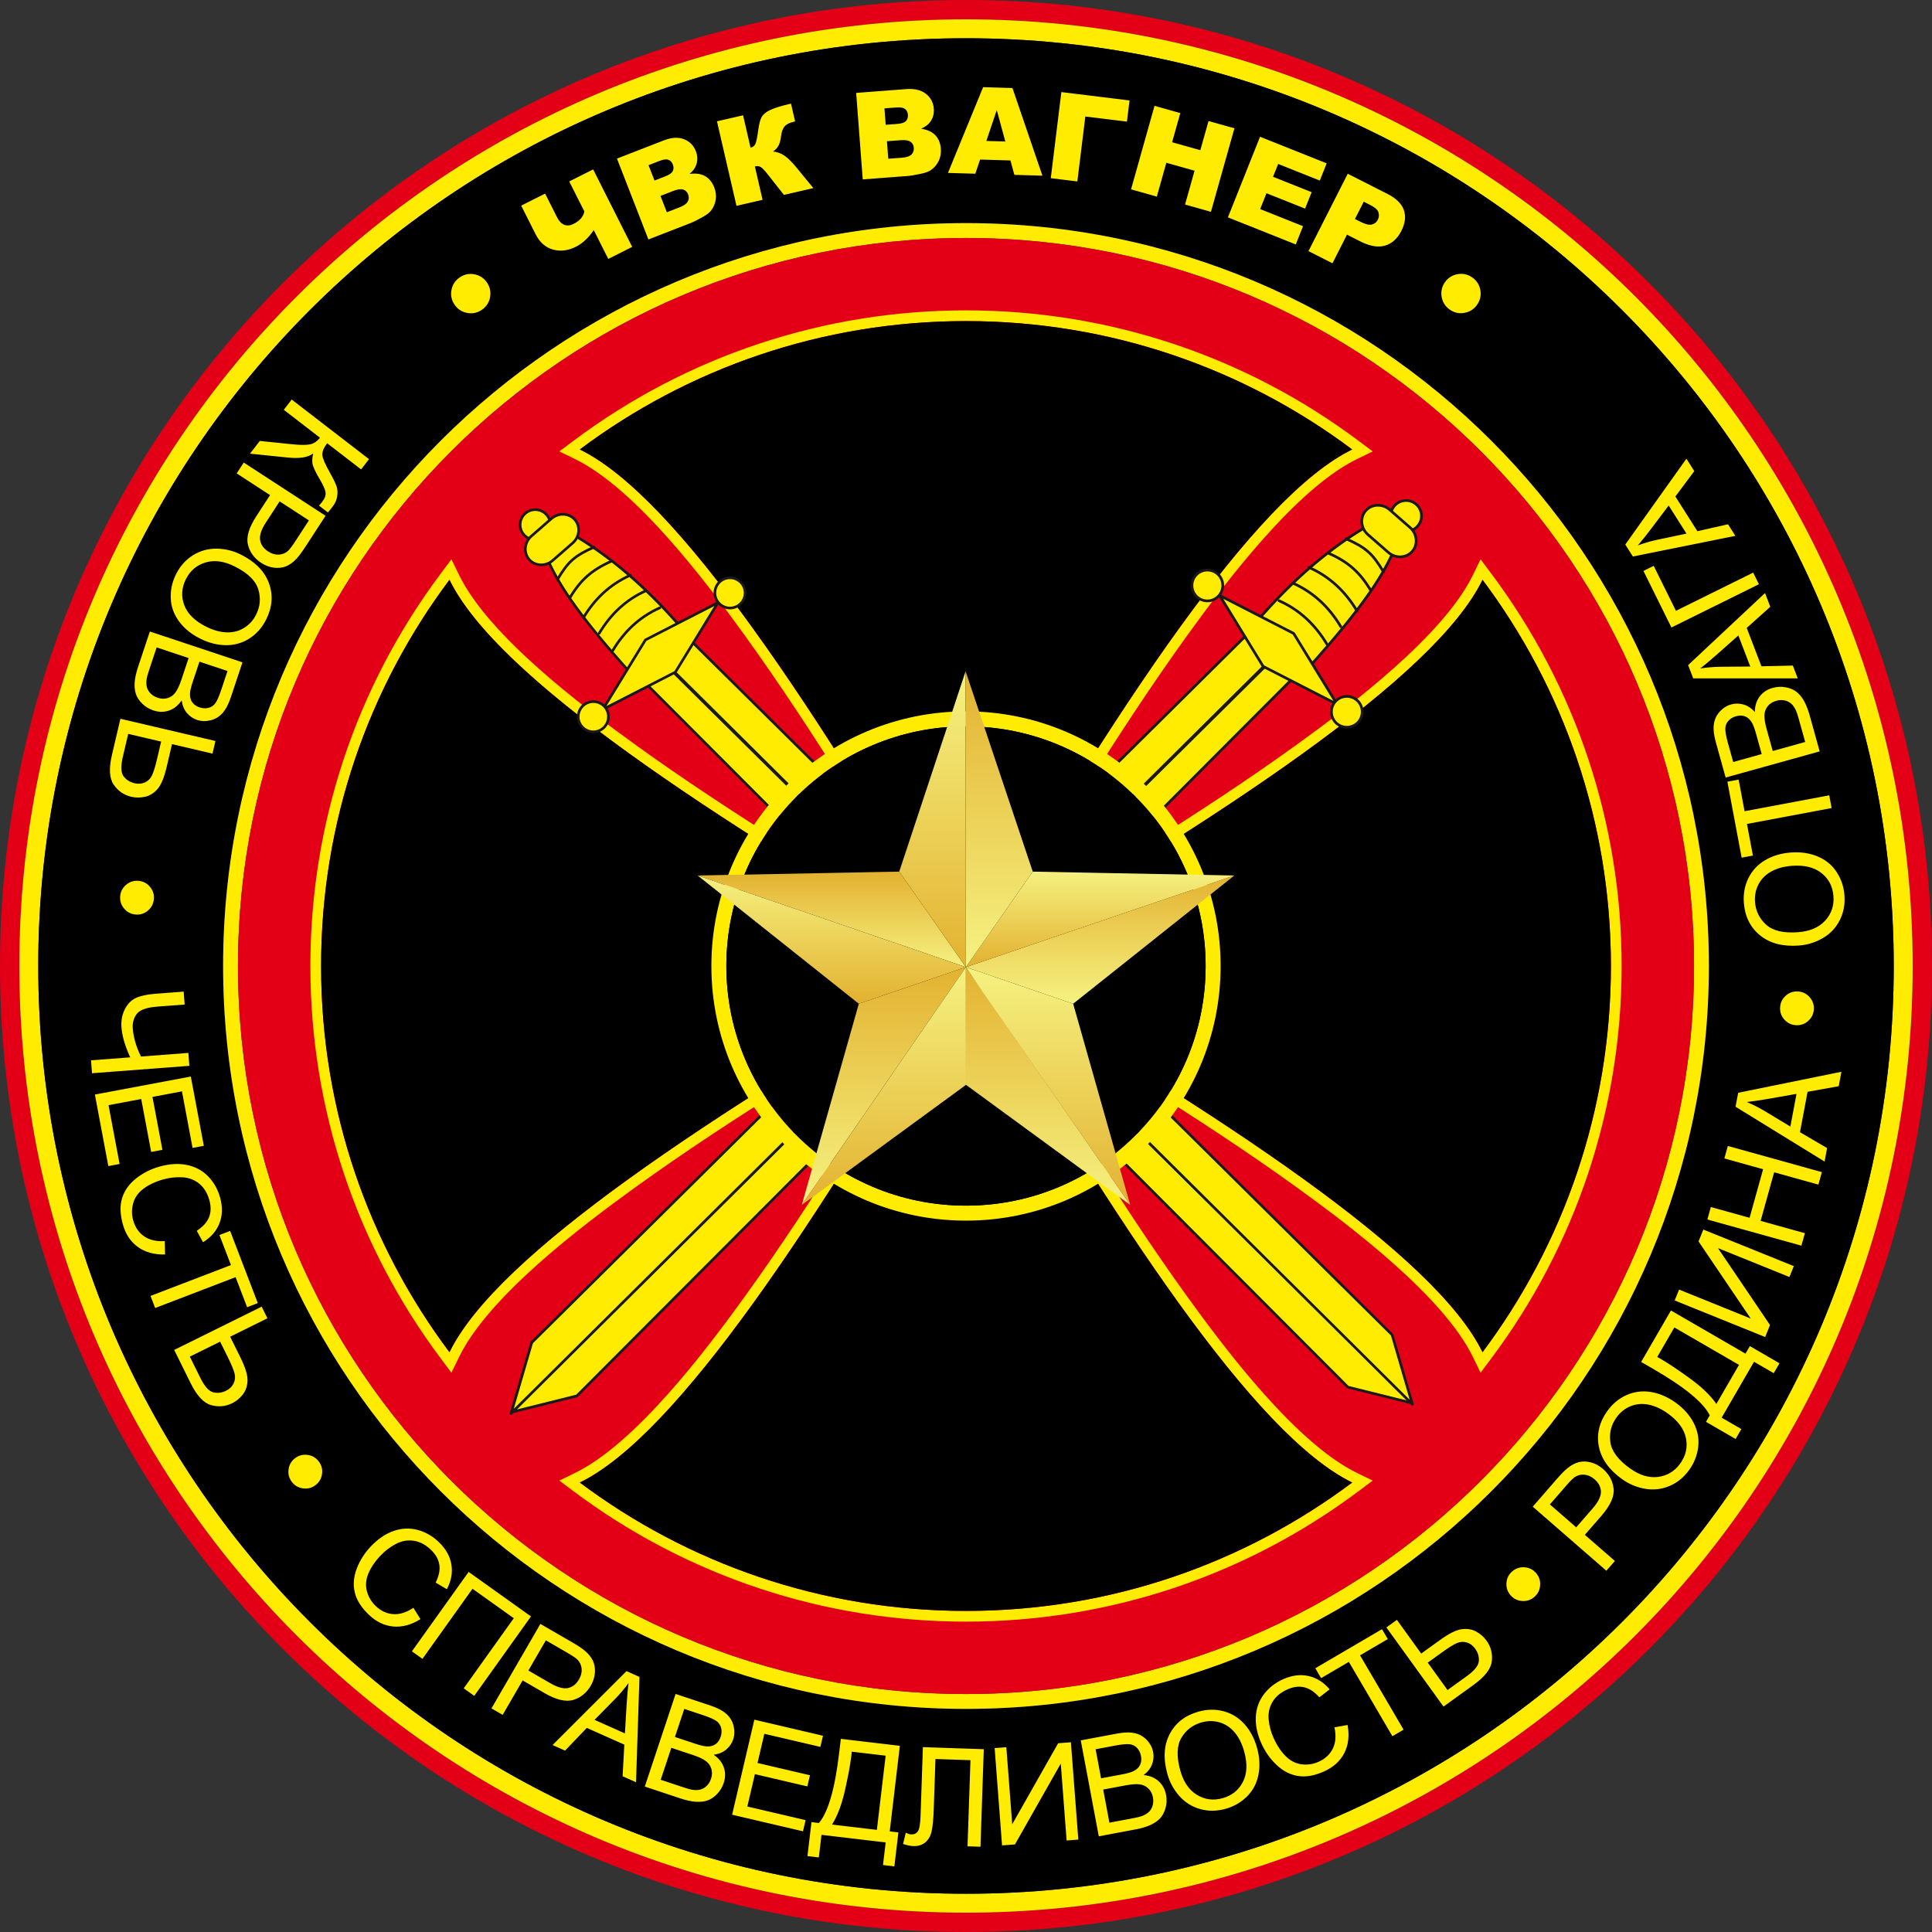
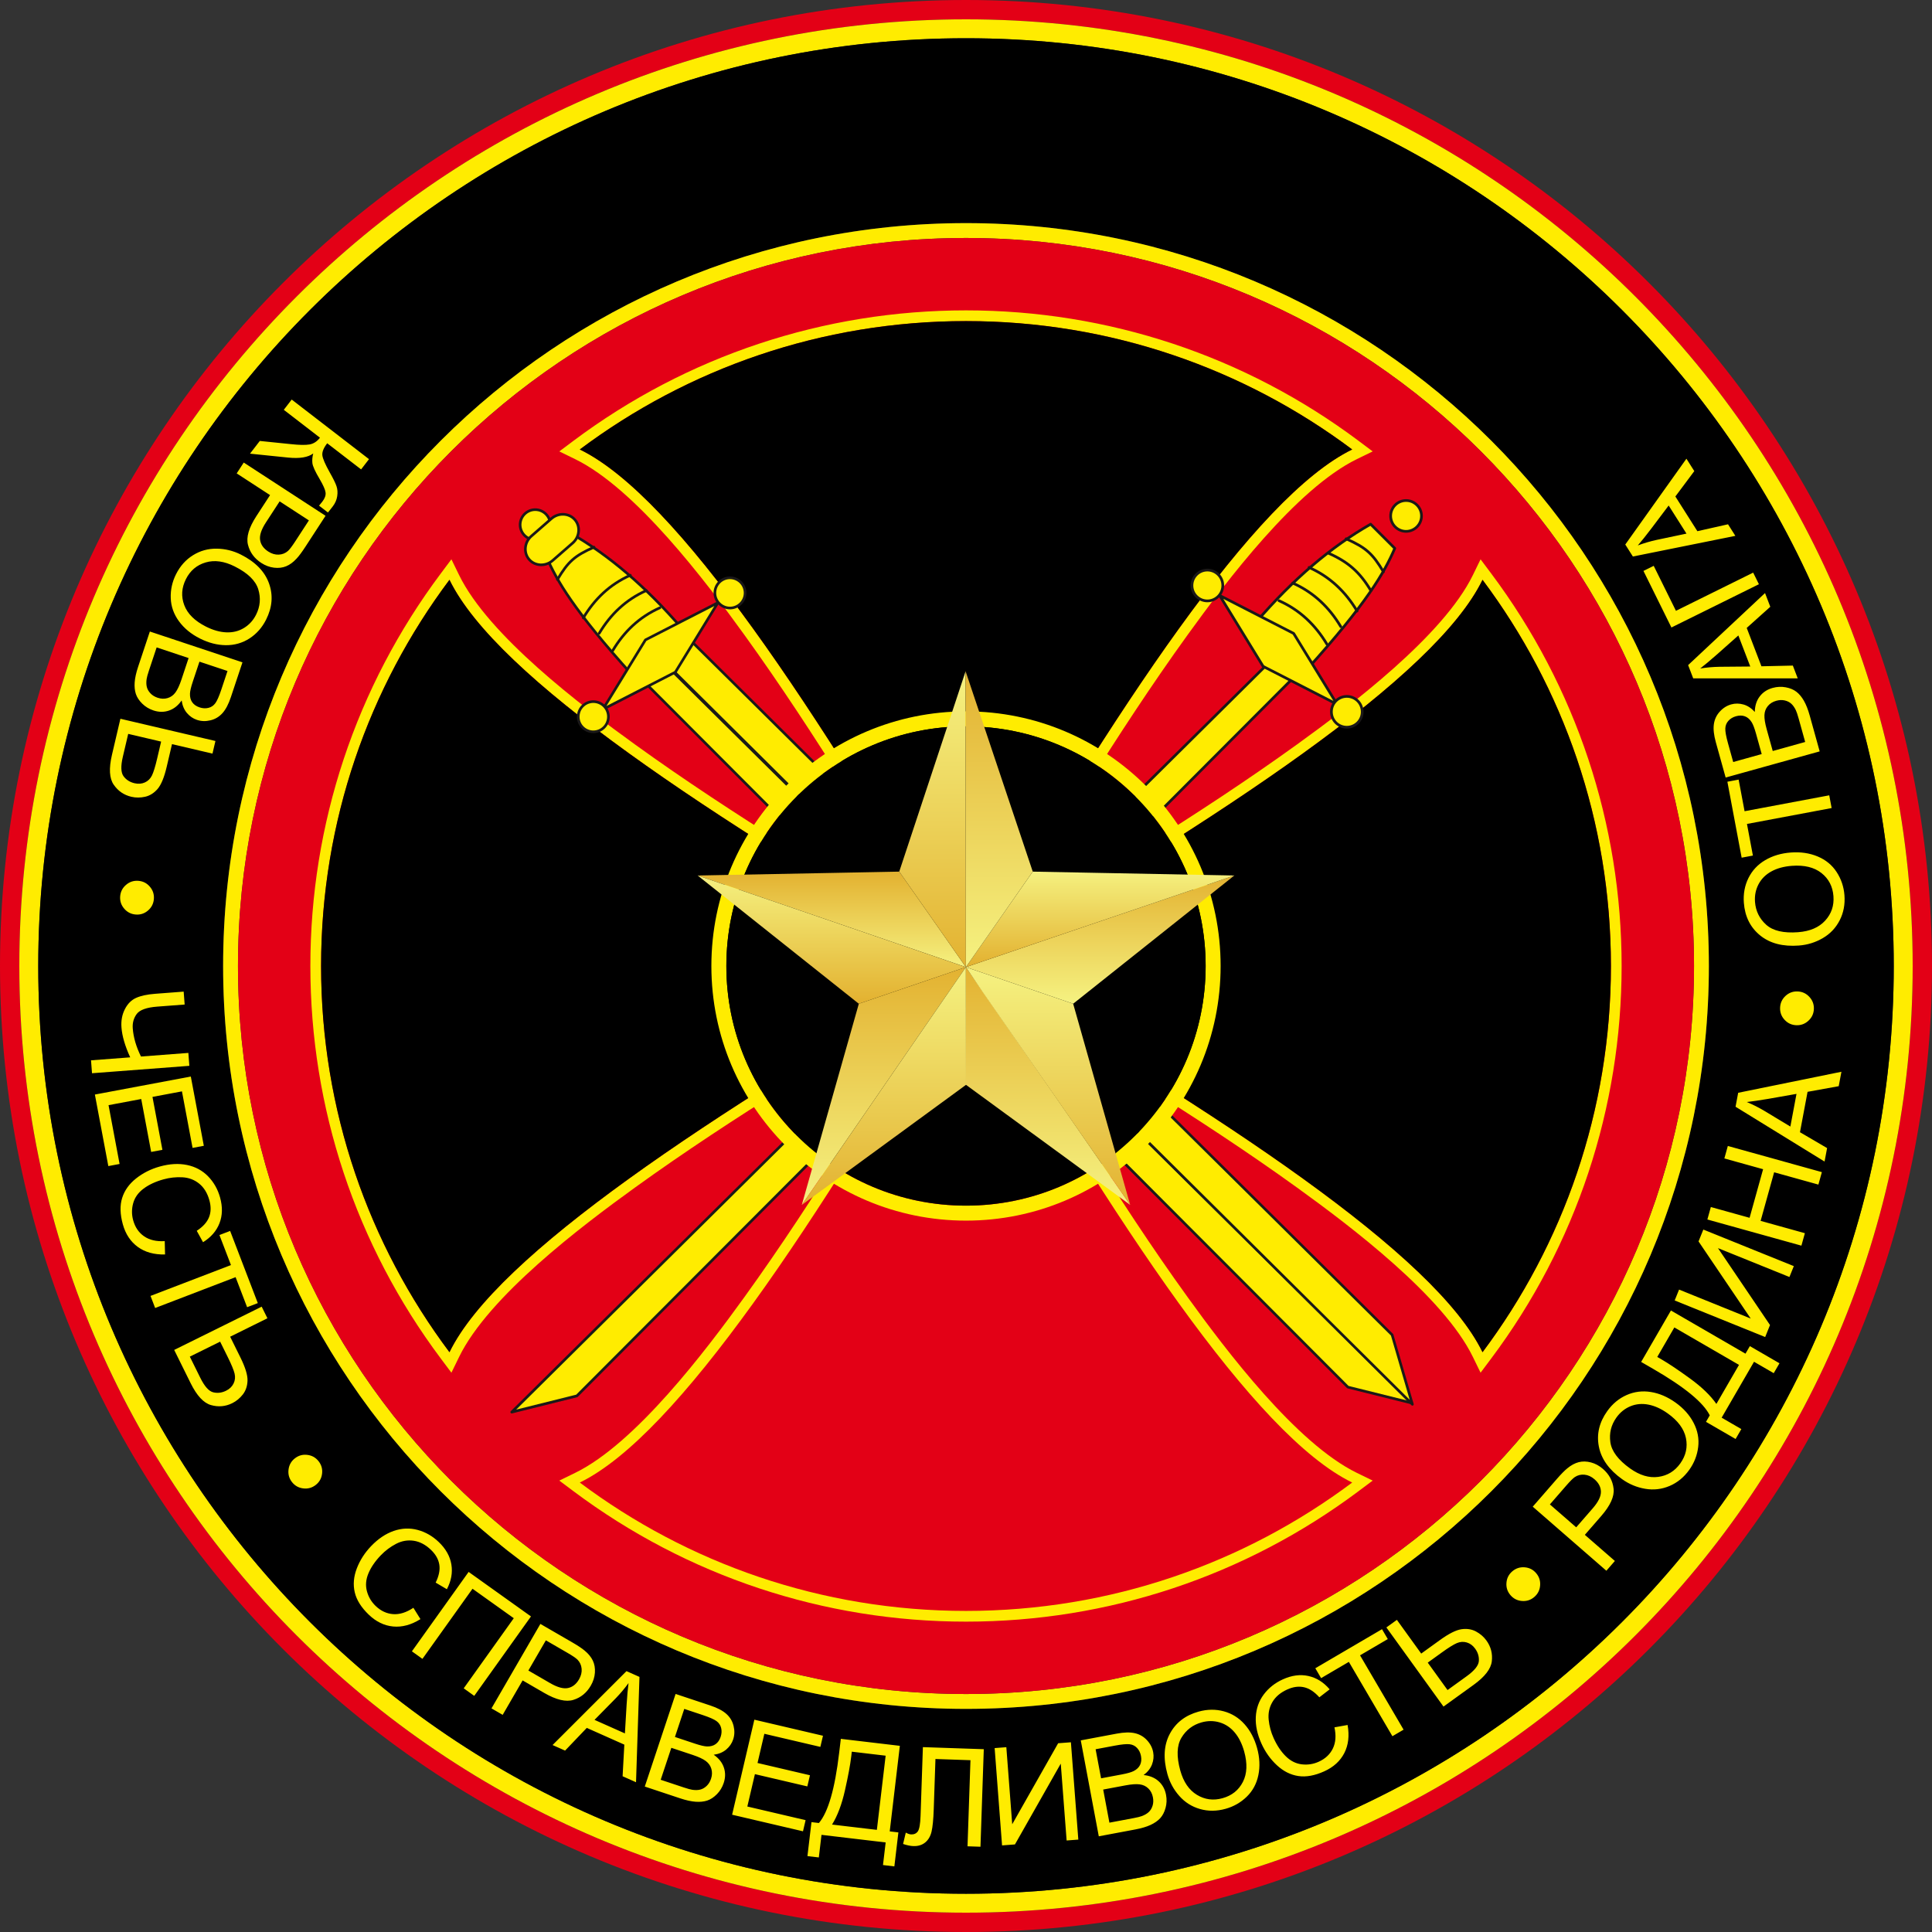
<svg xmlns="http://www.w3.org/2000/svg" xmlns:ns1="http://sodipodi.sourceforge.net/DTD/sodipodi-0.dtd" xmlns:ns2="http://www.inkscape.org/namespaces/inkscape" xmlns:xlink="http://www.w3.org/1999/xlink" version="1.1" width="255.118" height="255.118" id="svg194" viewBox="0 0 255.118 255.118" ns1:docname="Vagner_ChVK_rebrand.svg" ns2:version="1.1.2 (b8e25be833, 2022-02-05)">
  <rect x="0" y="0" width="255.118" height="255.118" fill="#333333" stroke="none" />
  <defs id="defs198" />
  <ns1:namedview id="namedview196" pagecolor="#505050" bordercolor="#eeeeee" borderopacity="1" ns2:pageshadow="0" ns2:pageopacity="0" ns2:pagecheckerboard="0" showgrid="false" fit-margin-top="0" fit-margin-left="0" fit-margin-right="0" fit-margin-bottom="0" ns2:zoom="1.7698279" ns2:cx="121.48074" ns2:cy="97.184591" ns2:window-width="1920" ns2:window-height="1017" ns2:window-x="-8" ns2:window-y="-8" ns2:window-maximized="1" ns2:current-layer="svg194" />
  <g id="Layer1000" transform="translate(-169.877,-293.401)">
    <path d="m 297.436,293.401 c 70.449,0 127.559,57.11 127.559,127.559 0,70.449 -57.11,127.559 -127.559,127.559 -70.449,0 -127.559,-57.11 -127.559,-127.559 0,-70.449 57.11,-127.559 127.559,-127.559 z m 0,2.551 c 69.04,0 125.008,55.968 125.008,125.008 0,69.04 -55.968,125.008 -125.008,125.008 -69.04,0 -125.008,-55.968 -125.008,-125.008 0,-69.04 55.968,-125.008 125.008,-125.008 z" style="fill:#e30016;fill-rule:evenodd" id="path2" />
    <path d="m 297.436,295.952 c 69.04,0 125.008,55.968 125.008,125.008 0,69.04 -55.968,125.008 -125.008,125.008 -69.04,0 -125.008,-55.968 -125.008,-125.008 0,-69.04 55.968,-125.008 125.008,-125.008 z m 0,2.5 c 67.659,0 122.508,54.848 122.508,122.508 0,67.659 -54.848,122.508 -122.508,122.508 -67.659,0 -122.508,-54.848 -122.508,-122.508 0,-67.659 54.848,-122.508 122.508,-122.508 z" style="fill:#ffec00;fill-rule:evenodd" id="path4" />
    <path d="m 297.436,298.452 c 67.659,0 122.508,54.848 122.508,122.508 0,67.659 -54.848,122.508 -122.508,122.508 -67.659,0 -122.508,-54.848 -122.508,-122.508 0,-67.659 54.848,-122.508 122.508,-122.508 z m 0,24.412 c 54.177,0 98.095,43.918 98.095,98.096 0,54.178 -43.918,98.096 -98.095,98.096 -54.178,0 -98.096,-43.918 -98.096,-98.096 0,-54.177 43.918,-98.096 98.096,-98.096 z" style="fill:#000000;fill-rule:evenodd" id="path6" />
    <path d="m 297.436,322.864 c 54.177,0 98.095,43.918 98.095,98.096 0,54.178 -43.918,98.096 -98.095,98.096 -54.178,0 -98.096,-43.918 -98.096,-98.096 0,-54.177 43.918,-98.096 98.096,-98.096 z m 0,1.962 c 53.094,0 96.134,43.04 96.134,96.134 0,53.094 -43.04,96.134 -96.134,96.134 -53.094,0 -96.134,-43.04 -96.134,-96.134 0,-53.094 43.04,-96.134 96.134,-96.134 z" style="fill:#ffec00;fill-rule:evenodd" id="path8" />
    <path d="m 297.436,324.826 c 53.094,0 96.134,43.04 96.134,96.134 0,53.094 -43.04,96.134 -96.134,96.134 -53.094,0 -96.134,-43.04 -96.134,-96.134 0,-53.094 43.04,-96.134 96.134,-96.134 z" style="fill:#e30016;fill-rule:evenodd" id="path10" />
    <g id="Layer1001">
      <path d="m 301.386,424.911 c 3.841,6.538 7.75,13.04 11.778,19.464 4.315,6.881 8.776,13.71 13.528,20.298 5.12,7.097 14.365,19.322 22.361,23.221 l 2.086,1.017 -1.858,1.391 c -15.009,11.24 -33.096,17.235 -51.846,17.235 -18.75,0 -36.837,-5.995 -51.846,-17.235 l -1.857,-1.391 2.086,-1.017 c 7.996,-3.9 17.241,-16.124 22.361,-23.221 4.753,-6.588 9.213,-13.416 13.528,-20.298 4.028,-6.424 7.937,-12.925 11.778,-19.464 -6.538,3.841 -13.04,7.75 -19.464,11.778 -6.881,4.315 -13.71,8.776 -20.298,13.528 -7.097,5.12 -19.322,14.365 -23.221,22.361 l -1.017,2.086 -1.391,-1.858 c -11.24,-15.009 -17.235,-33.096 -17.235,-51.846 0,-18.75 5.995,-36.837 17.235,-51.846 l 1.391,-1.858 1.017,2.086 c 3.9,7.996 16.124,17.241 23.221,22.361 6.588,4.753 13.416,9.213 20.298,13.528 6.424,4.028 12.925,7.937 19.464,11.778 -3.841,-6.538 -7.75,-13.04 -11.778,-19.464 -4.315,-6.881 -8.776,-13.71 -13.528,-20.298 -5.12,-7.097 -14.365,-19.322 -22.361,-23.221 l -2.086,-1.017 1.857,-1.391 c 15.009,-11.24 33.096,-17.235 51.846,-17.235 18.75,0 36.837,5.995 51.846,17.235 l 1.858,1.391 -2.086,1.017 c -7.996,3.9 -17.241,16.124 -22.361,23.221 -4.753,6.588 -9.213,13.416 -13.528,20.298 -4.028,6.424 -7.937,12.925 -11.779,19.464 6.539,-3.841 13.041,-7.75 19.464,-11.778 6.881,-4.315 13.71,-8.776 20.298,-13.528 7.097,-5.12 19.322,-14.365 23.221,-22.361 l 1.017,-2.086 1.391,1.858 c 11.24,15.009 17.235,33.096 17.235,51.846 0,18.75 -5.995,36.837 -17.235,51.846 l -1.391,1.858 -1.017,-2.086 c -3.9,-7.996 -16.124,-17.241 -23.221,-22.361 -6.588,-4.753 -13.416,-9.213 -20.298,-13.528 -6.423,-4.028 -12.925,-7.937 -19.464,-11.778 z m 64.257,-54.947 c 10.646,14.216 16.952,31.87 16.952,50.997 0,19.127 -6.306,36.781 -16.952,50.997 -6.284,-12.886 -34.089,-31.152 -68.207,-50.997 -19.845,-34.118 -38.11,-61.923 -50.997,-68.207 14.216,-10.646 31.87,-16.952 50.997,-16.952 19.127,0 36.781,6.306 50.997,16.952 -12.886,6.284 -31.152,34.089 -50.997,68.207 -34.118,19.845 -61.923,38.11 -68.207,50.997 -10.646,-14.216 -16.952,-31.87 -16.952,-50.997 0,-19.127 6.306,-36.781 16.952,-50.997 6.284,12.886 34.089,31.152 68.207,50.997 19.845,34.118 38.11,61.923 50.997,68.207 -14.216,10.646 -31.87,16.952 -50.997,16.952 -19.127,0 -36.781,-6.306 -50.997,-16.952 12.886,-6.284 31.152,-34.089 50.997,-68.207 34.118,-19.845 61.923,-38.11 68.207,-50.997 z" style="fill:#ffec00;fill-rule:evenodd" id="path12" />
      <g id="Layer1002">
        <path d="m 246.439,352.752 c 14.216,-10.646 31.87,-16.952 50.997,-16.952 19.127,0 36.781,6.306 50.997,16.952 -12.886,6.284 -31.152,34.089 -50.997,68.207 -19.845,-34.118 -38.11,-61.923 -50.997,-68.207 z" style="fill:#000000;fill-rule:evenodd" id="path14" />
        <path d="m 229.228,471.957 c -10.646,-14.216 -16.952,-31.87 -16.952,-50.997 0,-19.127 6.306,-36.781 16.952,-50.997 6.284,12.886 34.089,31.152 68.207,50.997 -34.118,19.845 -61.923,38.11 -68.207,50.997 z" style="fill:#000000;fill-rule:evenodd" id="path16" />
-         <path d="m 348.432,489.167 c -14.216,10.646 -31.87,16.952 -50.997,16.952 -19.127,0 -36.781,-6.306 -50.997,-16.952 12.886,-6.284 31.152,-34.089 50.997,-68.207 19.845,34.118 38.11,61.923 50.997,68.207 z" style="fill:#000000;fill-rule:evenodd" id="path18" />
        <path d="m 365.643,369.963 c 10.646,14.216 16.952,31.87 16.952,50.997 0,19.127 -6.306,36.781 -16.952,50.997 -6.284,-12.886 -34.089,-31.152 -68.207,-50.997 34.118,-19.845 61.923,-38.11 68.207,-50.997 z" style="fill:#000000;fill-rule:evenodd" id="path20" />
      </g>
    </g>
    <g id="Layer1003">
      <g id="Layer1004">
        <path d="m 246.052,477.726 -8.598,2.141 100.7,-99.68 2.619,2.6 z" style="fill:#ffec00;fill-rule:evenodd;stroke:#1b1918;stroke-width:0.356;stroke-linecap:round;stroke-linejoin:round;stroke-dasharray:none" id="path24" />
-         <path d="m 237.358,480.044 2.734,-9.362 98.622,-97.619 3.22,3.197 z" style="fill:#ffec00;fill-rule:evenodd;stroke:#1b1918;stroke-width:0.356;stroke-linecap:round;stroke-linejoin:round;stroke-dasharray:none" id="path26" />
        <g id="Layer1005">
          <path d="m 355.583,363.566 c -1.122,0.02 -2.052,-0.879 -2.072,-2.001 -0.02,-1.121 0.879,-2.052 2.001,-2.071 1.121,-0.02 2.052,0.879 2.071,2 0.02,1.121 -0.879,2.052 -2,2.072 z" style="fill:#ffec00;fill-rule:evenodd;stroke:#1b1918;stroke-width:0.356;stroke-linecap:round;stroke-linejoin:round;stroke-dasharray:none" id="path28" />
          <path d="m 354.056,365.807 c -1.375,3.218 -3.717,7.257 -11.579,15.975 -2.236,-2.087 -4.473,-4.173 -6.709,-6.26 4.861,-5.641 9.894,-9.942 15.1,-12.904 1.063,1.063 2.125,2.125 3.188,3.188 z" style="fill:#ffec00;fill-rule:evenodd;stroke:#1b1918;stroke-width:0.356;stroke-linecap:round;stroke-linejoin:round;stroke-dasharray:none" id="path30" />
          <path d="m 346.437,386.403 -4.883,-2.505 -4.883,-2.505 -2.868,-4.679 -2.868,-4.679 4.883,2.505 4.883,2.505 2.869,4.679 z" style="fill:#ffec00;fill-rule:evenodd;stroke:#1b1918;stroke-width:0.356;stroke-linecap:round;stroke-linejoin:round;stroke-dasharray:none" id="path32" />
-           <path d="m 356.364,366.212 -5e-4,1e-4 c -0.789,0.903 -2.211,0.964 -3.161,0.134 l -2.696,-2.354 c -0.95,-0.829 -1.082,-2.247 -0.293,-3.151 h 5e-4 c 0.789,-0.904 2.211,-0.964 3.161,-0.135 l 2.696,2.354 c 0.95,0.83 1.082,2.247 0.293,3.151 z" style="fill:#ffec00;fill-rule:evenodd;stroke:#1b1918;stroke-width:0.356;stroke-linecap:round;stroke-linejoin:round;stroke-dasharray:none" id="path34" />
          <g id="Layer1006">
            <path d="m 345.1,378.475 c -1.515,-2.537 -3.567,-4.519 -6.339,-5.755" style="fill:#ffec00;fill-rule:evenodd;stroke:#1b1918;stroke-width:0.356;stroke-linecap:round;stroke-linejoin:round;stroke-dasharray:none" id="path36" />
            <path d="m 346.926,376.15 c -1.515,-2.537 -3.567,-4.519 -6.339,-5.755" style="fill:#ffec00;fill-rule:evenodd;stroke:#1b1918;stroke-width:0.356;stroke-linecap:round;stroke-linejoin:round;stroke-dasharray:none" id="path38" />
            <path d="m 349.076,374.087 c -1.515,-2.537 -3.567,-4.519 -6.339,-5.755" style="fill:#ffec00;fill-rule:evenodd;stroke:#1b1918;stroke-width:0.356;stroke-linecap:round;stroke-linejoin:round;stroke-dasharray:none" id="path40" />
            <path d="m 350.895,371.389 c -1.437,-2.407 -2.948,-3.762 -5.578,-4.934" style="fill:#ffec00;fill-rule:evenodd;stroke:#1b1918;stroke-width:0.356;stroke-linecap:round;stroke-linejoin:round;stroke-dasharray:none" id="path42" />
            <path d="m 352.558,368.907 c -1.437,-2.407 -2.298,-3.186 -4.928,-4.359" style="fill:#ffec00;fill-rule:evenodd;stroke:#1b1918;stroke-width:0.356;stroke-linecap:round;stroke-linejoin:round;stroke-dasharray:none" id="path44" />
          </g>
          <path d="m 346.136,386.116 c 0.704,-0.873 1.991,-1.011 2.864,-0.306 0.873,0.705 1.01,1.991 0.306,2.864 -0.704,0.873 -1.99,1.011 -2.864,0.306 -0.873,-0.704 -1.01,-1.991 -0.306,-2.864 z" style="fill:#ffec00;fill-rule:evenodd;stroke:#1b1918;stroke-width:0.356;stroke-linecap:round;stroke-linejoin:round;stroke-dasharray:none" id="path47" />
          <path d="m 329.344,372.749 c -1.122,0.019 -2.052,-0.879 -2.072,-2.001 -0.02,-1.121 0.879,-2.052 2.001,-2.071 1.121,-0.019 2.052,0.879 2.071,2 0.019,1.121 -0.879,2.052 -2,2.072 z" style="fill:#ffec00;fill-rule:evenodd;stroke:#1b1918;stroke-width:0.356;stroke-linecap:round;stroke-linejoin:round;stroke-dasharray:none" id="path49" />
        </g>
      </g>
      <g id="Layer1007">
        <path d="m 347.862,476.567 8.425,2.098 -98.686,-97.686 -2.567,2.548 z" style="fill:#ffec00;fill-rule:evenodd;stroke:#1b1918;stroke-width:0.349;stroke-linecap:round;stroke-linejoin:round;stroke-dasharray:none" id="path53" />
        <path d="m 356.382,478.838 -2.679,-9.175 -96.65,-95.667 -3.155,3.133 z" style="fill:#ffec00;fill-rule:evenodd;stroke:#1b1918;stroke-width:0.349;stroke-linecap:round;stroke-linejoin:round;stroke-dasharray:none" id="path55" />
        <g id="Layer1008">
          <path d="m 240.521,364.69 c 1.099,0.019 2.011,-0.862 2.03,-1.961 0.019,-1.099 -0.862,-2.011 -1.961,-2.03 -1.099,-0.019 -2.011,0.861 -2.03,1.96 -0.019,1.099 0.861,2.011 1.96,2.03 z" style="fill:#ffec00;fill-rule:evenodd;stroke:#1b1918;stroke-width:0.349;stroke-linecap:round;stroke-linejoin:round;stroke-dasharray:none" id="path57" />
          <path d="m 242.018,366.886 c 1.348,3.154 3.643,7.112 11.347,15.655 2.192,-2.045 4.383,-4.09 6.575,-6.134 -4.764,-5.528 -9.696,-9.743 -14.798,-12.646 -1.041,1.042 -2.083,2.083 -3.124,3.124 z" style="fill:#ffec00;fill-rule:evenodd;stroke:#1b1918;stroke-width:0.349;stroke-linecap:round;stroke-linejoin:round;stroke-dasharray:none" id="path59" />
          <path d="m 249.484,387.07 4.786,-2.455 4.786,-2.455 2.811,-4.586 2.811,-4.586 -4.785,2.455 -4.786,2.455 -2.811,4.586 z" style="fill:#ffec00;fill-rule:evenodd;stroke:#1b1918;stroke-width:0.349;stroke-linecap:round;stroke-linejoin:round;stroke-dasharray:none" id="path61" />
          <path d="m 239.756,367.283 h 5e-4 c 0.773,0.885 2.167,0.945 3.098,0.132 l 2.642,-2.307 c 0.931,-0.813 1.06,-2.202 0.287,-3.088 l -5e-4,-1e-4 c -0.773,-0.886 -2.167,-0.945 -3.098,-0.132 l -2.642,2.307 c -0.931,0.813 -1.06,2.202 -0.287,3.088 z" style="fill:#ffec00;fill-rule:evenodd;stroke:#1b1918;stroke-width:0.349;stroke-linecap:round;stroke-linejoin:round;stroke-dasharray:none" id="path63" />
          <g id="Layer1009">
            <path d="m 250.794,379.301 c 1.485,-2.487 3.496,-4.428 6.213,-5.64" style="fill:#ffec00;fill-rule:evenodd;stroke:#1b1918;stroke-width:0.349;stroke-linecap:round;stroke-linejoin:round;stroke-dasharray:none" id="path65" />
            <path d="m 249.005,377.023 c 1.485,-2.487 3.496,-4.429 6.213,-5.64" style="fill:#ffec00;fill-rule:evenodd;stroke:#1b1918;stroke-width:0.349;stroke-linecap:round;stroke-linejoin:round;stroke-dasharray:none" id="path67" />
            <path d="m 246.898,375 c 1.485,-2.487 3.496,-4.429 6.213,-5.64" style="fill:#ffec00;fill-rule:evenodd;stroke:#1b1918;stroke-width:0.349;stroke-linecap:round;stroke-linejoin:round;stroke-dasharray:none" id="path69" />
-             <path d="m 245.115,372.356 c 1.409,-2.359 2.889,-3.687 5.467,-4.836" style="fill:#ffec00;fill-rule:evenodd;stroke:#1b1918;stroke-width:0.349;stroke-linecap:round;stroke-linejoin:round;stroke-dasharray:none" id="path71" />
            <path d="m 243.486,369.924 c 1.408,-2.359 2.252,-3.123 4.83,-4.272" style="fill:#ffec00;fill-rule:evenodd;stroke:#1b1918;stroke-width:0.349;stroke-linecap:round;stroke-linejoin:round;stroke-dasharray:none" id="path73" />
          </g>
          <path d="m 249.779,386.789 c -0.69,-0.856 -1.951,-0.991 -2.806,-0.3 -0.855,0.691 -0.99,1.951 -0.3,2.806 0.69,0.856 1.95,0.991 2.806,0.3 0.856,-0.69 0.99,-1.951 0.3,-2.806 z" style="fill:#ffec00;fill-rule:evenodd;stroke:#1b1918;stroke-width:0.349;stroke-linecap:round;stroke-linejoin:round;stroke-dasharray:none" id="path76" />
          <path d="m 266.236,373.69 c 1.099,0.019 2.011,-0.862 2.03,-1.961 0.019,-1.099 -0.862,-2.011 -1.961,-2.03 -1.099,-0.019 -2.011,0.861 -2.03,1.96 -0.019,1.099 0.862,2.011 1.96,2.03 z" style="fill:#ffec00;fill-rule:evenodd;stroke:#1b1918;stroke-width:0.349;stroke-linecap:round;stroke-linejoin:round;stroke-dasharray:none" id="path78" />
        </g>
      </g>
    </g>
    <g id="Layer1010">
      <path d="m 297.436,387.337 c 18.57,0 33.623,15.053 33.623,33.623 0,18.57 -15.053,33.623 -33.623,33.623 -18.57,0 -33.623,-15.053 -33.623,-33.623 0,-18.57 15.053,-33.623 33.623,-33.623 z m 0,1.977 c -17.478,0 -31.645,14.168 -31.645,31.645 0,17.478 14.168,31.645 31.645,31.645 17.478,0 31.645,-14.168 31.645,-31.645 0,-17.478 -14.168,-31.645 -31.645,-31.645 z" style="fill:#ffec00;fill-rule:evenodd" id="path83" />
      <path d="m 297.436,389.315 c -17.477,0 -31.645,14.168 -31.645,31.645 0,17.477 14.168,31.645 31.645,31.645 17.477,0 31.645,-14.168 31.645,-31.645 0,-17.477 -14.168,-31.645 -31.645,-31.645 z" style="fill:#000000;fill-rule:evenodd" id="path85" />
    </g>
    <g id="Layer1011">
      <defs id="defs94">
        <linearGradient id="grad1">
          <stop offset="0%" stop-color="#e3b231" stop-opacity="1" id="stop88" />
          <stop offset="100%" stop-color="#f5f281" stop-opacity="1" id="stop90" />
        </linearGradient>
        <linearGradient xlink:href="#grad1" id="grad2" x1="156.327" y1="684.638" x2="156.327" y2="705.771" gradientTransform="scale(1.676,0.597)" gradientUnits="userSpaceOnUse" />
      </defs>
      <path d="m 262.003,409.01 19.158,-0.369 5.423,-0.104 2.037,-0.04 8.8,12.609 z" style="fill:url(#grad2)" id="path96" />
      <defs id="defs104">
        <linearGradient id="grad3">
          <stop offset="0%" stop-color="#f5f281" stop-opacity="1" id="stop98" />
          <stop offset="100%" stop-color="#e3b231" stop-opacity="1" id="stop100" />
        </linearGradient>
        <linearGradient xlink:href="#grad3" id="grad4" x1="181.165" y1="591.515" x2="181.165" y2="616.006" gradientTransform="scale(1.446,0.691)" gradientUnits="userSpaceOnUse" />
      </defs>
      <path d="m 283.284,425.945 -2.534,-2.016 -10.62,-8.451 -8.128,-6.467 29.698,10.143 5.72,1.953 z" style="fill:url(#grad4)" id="path106" />
      <defs id="defs114">
        <linearGradient id="grad5">
          <stop offset="0%" stop-color="#e3b231" stop-opacity="1" id="stop108" />
          <stop offset="100%" stop-color="#f5f281" stop-opacity="1" id="stop110" />
        </linearGradient>
        <linearGradient xlink:href="#grad5" id="grad6" x1="331.97" y1="349.796" x2="331.97" y2="375.879" gradientTransform="scale(0.831,1.204)" gradientUnits="userSpaceOnUse" />
      </defs>
      <path d="m 275.754,452.507 7.53,-26.563 14.137,-4.838 z" style="fill:url(#grad6)" id="path116" />
      <defs id="defs124">
        <linearGradient id="grad7">
          <stop offset="0%" stop-color="#f5f281" stop-opacity="1" id="stop118" />
          <stop offset="100%" stop-color="#e3b231" stop-opacity="1" id="stop120" />
        </linearGradient>
        <linearGradient xlink:href="#grad7" id="grad8" x1="331.857" y1="349.915" x2="331.857" y2="376.008" gradientTransform="scale(0.831,1.203)" gradientUnits="userSpaceOnUse" />
      </defs>
      <path d="m 297.436,436.654 -3.803,2.781 -17.879,13.073 21.667,-31.401 0.002,2.607 0.01,9.887 z" style="fill:url(#grad8)" id="path126" />
      <defs id="defs134">
        <linearGradient id="grad9">
          <stop offset="0%" stop-color="#e3b231" stop-opacity="1" id="stop128" />
          <stop offset="100%" stop-color="#f5f281" stop-opacity="1" id="stop130" />
        </linearGradient>
        <linearGradient xlink:href="#grad9" id="grad10" x1="357.808" y1="350.036" x2="357.808" y2="376.138" gradientTransform="scale(0.831,1.203)" gradientUnits="userSpaceOnUse" />
      </defs>
      <path d="m 319.117,452.507 -17.883,-13.077 -3.798,-2.777 -0.003,-3.053 -0.012,-12.494 z" style="fill:url(#grad10)" id="path136" />
      <defs id="defs144">
        <linearGradient id="grad11">
          <stop offset="0%" stop-color="#f5f281" stop-opacity="1" id="stop138" />
          <stop offset="100%" stop-color="#e3b231" stop-opacity="1" id="stop140" />
        </linearGradient>
        <linearGradient xlink:href="#grad11" id="grad12" x1="357.81" y1="350.035" x2="357.81" y2="376.136" gradientTransform="scale(0.831,1.203)" gradientUnits="userSpaceOnUse" />
      </defs>
      <path d="m 311.587,425.945 0.633,2.233 6.897,24.329 -19.492,-28.13 -2.204,-3.272 z" style="fill:url(#grad12)" id="path146" />
      <defs id="defs154">
        <linearGradient id="grad13">
          <stop offset="0%" stop-color="#e3b231" stop-opacity="1" id="stop148" />
          <stop offset="100%" stop-color="#f5f281" stop-opacity="1" id="stop150" />
        </linearGradient>
        <linearGradient xlink:href="#grad13" id="grad14" x1="205.569" y1="591.762" x2="205.569" y2="616.263" gradientTransform="scale(1.447,0.691)" gradientUnits="userSpaceOnUse" />
      </defs>
      <path d="m 332.869,409.01 -21.282,16.934 -14.166,-4.838 z" style="fill:url(#grad14)" id="path156" />
      <defs id="defs164">
        <linearGradient id="grad15">
          <stop offset="0%" stop-color="#f5f281" stop-opacity="1" id="stop158" />
          <stop offset="100%" stop-color="#e3b231" stop-opacity="1" id="stop160" />
        </linearGradient>
        <linearGradient xlink:href="#grad15" id="grad16" x1="177.386" y1="684.924" x2="177.386" y2="706.065" gradientTransform="scale(1.677,0.596)" gradientUnits="userSpaceOnUse" />
      </defs>
      <path d="m 306.251,408.497 9.461,0.182 17.157,0.331 -35.448,12.096 z" style="fill:url(#grad16)" id="path166" />
      <defs id="defs174">
        <linearGradient id="grad17">
          <stop offset="0%" stop-color="#f5f281" stop-opacity="1" id="stop168" />
          <stop offset="100%" stop-color="#e3b231" stop-opacity="1" id="stop170" />
        </linearGradient>
        <linearGradient xlink:href="#grad17" id="grad18" x1="608.089" y1="181.331" x2="608.089" y2="199.872" gradientTransform="scale(0.475,2.107)" gradientUnits="userSpaceOnUse" />
      </defs>
      <path d="m 288.62,408.497 8.762,-26.455 0.038,39.065 z" style="fill:url(#grad18)" id="path176" />
      <defs id="defs184">
        <linearGradient id="grad19">
          <stop offset="0%" stop-color="#e3b231" stop-opacity="1" id="stop178" />
          <stop offset="100%" stop-color="#f5f281" stop-opacity="1" id="stop180" />
        </linearGradient>
        <linearGradient xlink:href="#grad19" id="grad20" x1="624.15" y1="182.028" x2="624.15" y2="200.64" gradientTransform="scale(0.476,2.099)" gradientUnits="userSpaceOnUse" />
      </defs>
      <path d="m 297.383,382.042 7.843,23.397 1.025,3.058 -8.83,12.609 -0.004,-4.446 -0.005,-4.997 z" style="fill:url(#grad20)" id="path186" />
    </g>
-     <path d="m 234.149,330.664 c 0.414,0.579 0.564,1.223 0.451,1.93 -0.115,0.705 -0.466,1.268 -1.049,1.686 -0.583,0.417 -1.229,0.569 -1.934,0.45 -0.706,-0.121 -1.268,-0.47 -1.682,-1.049 -0.418,-0.583 -0.569,-1.23 -0.452,-1.933 0.117,-0.703 0.468,-1.266 1.051,-1.683 0.583,-0.418 1.229,-0.569 1.932,-0.453 0.703,0.117 1.266,0.468 1.684,1.051 z m 19.208,-4.663 -3.158,1.591 -1.916,-3.804 c -0.697,1.023 -1.481,1.753 -2.353,2.192 -1.041,0.524 -2.055,0.65 -3.04,0.373 -0.985,-0.278 -1.749,-0.952 -2.291,-2.029 l -1.898,-3.768 3.158,-1.591 1.584,3.144 c 0.251,0.498 0.563,0.821 0.938,0.973 0.371,0.15 0.783,0.113 1.23,-0.112 0.829,-0.417 1.306,-0.969 1.429,-1.649 l -1.995,-3.96 3.158,-1.591 z m -2.01,-11.655 6.18,-2.405 c 1.029,-0.401 1.919,-0.452 2.669,-0.157 0.75,0.294 1.271,0.818 1.564,1.571 0.245,0.631 0.26,1.249 0.04,1.853 -0.143,0.405 -0.436,0.791 -0.872,1.163 0.839,-0.115 1.524,-0.018 2.062,0.291 0.535,0.309 0.936,0.803 1.2,1.481 0.216,0.554 0.28,1.102 0.196,1.644 -0.086,0.543 -0.304,1.028 -0.648,1.46 -0.217,0.267 -0.589,0.546 -1.12,0.836 -0.705,0.386 -1.178,0.627 -1.422,0.722 l -5.696,2.216 z m 4.956,2.896 1.439,-0.56 c 0.514,-0.2 0.84,-0.43 0.973,-0.685 0.132,-0.257 0.134,-0.553 0.003,-0.888 -0.121,-0.311 -0.318,-0.514 -0.587,-0.61 -0.27,-0.098 -0.657,-0.048 -1.156,0.146 l -1.461,0.568 z m 1.631,4.19 1.683,-0.655 c 0.569,-0.221 0.929,-0.479 1.085,-0.771 0.155,-0.292 0.168,-0.606 0.035,-0.947 -0.123,-0.316 -0.336,-0.524 -0.641,-0.626 -0.306,-0.101 -0.749,-0.041 -1.328,0.185 l -1.675,0.652 z m 19.344,-3.192 -3.885,0.897 -2.019,-2.561 c -0.472,-0.611 -0.815,-0.98 -1.031,-1.111 -0.214,-0.131 -0.478,-0.161 -0.787,-0.089 l 1.018,4.412 -3.446,0.795 -2.576,-11.162 3.446,-0.795 0.99,4.287 c 0.295,-0.084 0.504,-0.245 0.625,-0.481 0.123,-0.236 0.252,-0.865 0.391,-1.886 0.1,-0.754 0.245,-1.312 0.44,-1.675 0.193,-0.362 0.572,-0.677 1.134,-0.946 0.565,-0.27 1.479,-0.55 2.748,-0.842 l 0.543,2.354 -0.174,0.04 c -0.59,0.136 -1.001,0.349 -1.232,0.637 -0.232,0.289 -0.382,0.704 -0.448,1.248 -0.069,0.544 -0.177,0.961 -0.331,1.256 -0.154,0.296 -0.397,0.56 -0.727,0.789 0.534,0.049 1.033,0.229 1.494,0.542 0.464,0.314 1,0.845 1.61,1.591 z m 5.654,-12.571 6.613,-0.503 c 1.101,-0.084 1.967,0.126 2.599,0.626 0.632,0.5 0.978,1.153 1.04,1.958 0.051,0.675 -0.115,1.271 -0.501,1.785 -0.255,0.345 -0.647,0.629 -1.173,0.859 0.836,0.134 1.463,0.426 1.888,0.878 0.422,0.452 0.662,1.041 0.717,1.767 0.045,0.593 -0.052,1.135 -0.29,1.629 -0.241,0.494 -0.59,0.895 -1.045,1.208 -0.285,0.193 -0.722,0.352 -1.315,0.474 -0.787,0.164 -1.31,0.257 -1.57,0.277 l -6.094,0.464 z m 3.899,4.212 1.54,-0.117 c 0.55,-0.042 0.929,-0.167 1.13,-0.372 0.201,-0.207 0.289,-0.49 0.262,-0.849 -0.025,-0.333 -0.154,-0.585 -0.384,-0.754 -0.23,-0.172 -0.614,-0.237 -1.149,-0.196 l -1.563,0.119 z m 0.341,4.483 1.8,-0.137 c 0.609,-0.046 1.029,-0.188 1.262,-0.422 0.234,-0.234 0.337,-0.531 0.309,-0.895 -0.025,-0.338 -0.169,-0.6 -0.431,-0.786 -0.263,-0.186 -0.704,-0.257 -1.324,-0.209 l -1.792,0.136 z m 16.133,0.224 -4.009,-0.117 -0.631,1.87 -3.612,-0.105 4.644,-11.325 3.873,0.113 3.957,11.576 -3.705,-0.108 z m -0.677,-2.501 -1.13,-4.152 -1.375,4.079 z m 16.059,-2.627 -5.494,-0.675 -1.054,8.575 -3.51,-0.431 1.398,-11.37 9.004,1.107 z m 3.644,-2.084 3.404,0.957 -1.083,3.851 3.727,1.048 1.083,-3.851 3.42,0.962 -3.102,11.028 -3.419,-0.962 1.256,-4.467 -3.727,-1.048 -1.256,4.466 -3.404,-0.957 z m 13.934,4.084 8.798,3.51 -0.907,2.274 -5.499,-2.193 -0.676,1.694 5.097,2.033 -0.865,2.17 -5.097,-2.033 -0.836,2.095 5.662,2.259 -0.96,2.408 -8.961,-3.575 z m 11.58,4.885 5.25,2.665 c 1.144,0.581 1.862,1.286 2.157,2.12 0.292,0.833 0.184,1.753 -0.327,2.759 -0.524,1.032 -1.246,1.682 -2.161,1.947 -0.916,0.268 -2.012,0.076 -3.287,-0.571 l -1.731,-0.879 -1.919,3.781 -3.167,-1.608 z m 0.952,5.973 0.778,0.395 c 0.613,0.311 1.098,0.423 1.453,0.337 0.355,-0.086 0.616,-0.294 0.784,-0.625 0.163,-0.321 0.193,-0.646 0.091,-0.98 -0.101,-0.332 -0.448,-0.649 -1.043,-0.951 l -0.903,-0.459 z m 16.114,11.347 c -0.413,0.58 -0.974,0.93 -1.68,1.052 -0.704,0.12 -1.351,-0.029 -1.935,-0.446 -0.584,-0.416 -0.936,-0.979 -1.053,-1.683 -0.115,-0.707 0.033,-1.352 0.446,-1.931 0.416,-0.584 0.979,-0.937 1.681,-1.055 0.703,-0.118 1.349,0.032 1.934,0.448 0.584,0.416 0.937,0.978 1.055,1.681 0.118,0.703 -0.031,1.35 -0.448,1.934 z" style="fill:#ffec00;fill-rule:evenodd" id="path189" />
    <path d="m 218.604,354.031 -1.044,1.354 -4.477,-3.45 c -0.474,0.616 -0.688,1.144 -0.64,1.578 0.046,0.437 0.376,1.198 0.988,2.291 0.455,0.801 0.748,1.398 0.881,1.796 0.137,0.397 0.168,0.838 0.094,1.322 -0.072,0.482 -0.267,0.931 -0.581,1.34 -0.401,0.52 -0.617,0.79 -0.648,0.811 l -1.169,-0.901 c 0.037,-0.048 0.109,-0.136 0.216,-0.265 0.12,-0.146 0.192,-0.235 0.218,-0.268 0.331,-0.43 0.474,-0.831 0.426,-1.202 -0.044,-0.375 -0.304,-0.962 -0.774,-1.763 -0.601,-1.009 -0.924,-1.72 -0.967,-2.132 -0.042,-0.407 -0.003,-0.832 0.114,-1.264 -0.688,0.519 -1.8,0.7 -3.331,0.543 l -5.019,-0.516 1.293,-1.678 4.086,0.418 c 1.128,0.123 1.958,0.138 2.485,0.044 0.531,-0.094 0.987,-0.391 1.373,-0.892 l -4.776,-3.681 1.044,-1.354 z m -16.54,0.449 10.801,7.031 -2.654,4.078 c -0.466,0.716 -0.858,1.242 -1.173,1.577 -0.433,0.473 -0.891,0.809 -1.372,1.008 -0.482,0.198 -1.018,0.261 -1.605,0.19 -0.587,-0.071 -1.148,-0.282 -1.683,-0.63 -0.915,-0.596 -1.502,-1.393 -1.755,-2.392 -0.256,-0.997 0.116,-2.262 1.111,-3.791 l 1.804,-2.771 -4.405,-2.867 z m 4.74,5.125 -1.817,2.791 c -0.602,0.925 -0.857,1.69 -0.766,2.304 0.092,0.611 0.449,1.119 1.075,1.527 0.45,0.293 0.911,0.432 1.382,0.412 0.47,-0.019 0.881,-0.182 1.226,-0.487 0.22,-0.2 0.542,-0.624 0.963,-1.27 l 1.799,-2.763 z m -5.119,7.029 c 1.909,0.959 3.146,2.225 3.711,3.794 0.565,1.57 0.439,3.165 -0.378,4.789 -0.534,1.064 -1.27,1.893 -2.206,2.494 -0.934,0.598 -1.97,0.894 -3.103,0.885 -1.131,-0.007 -2.274,-0.299 -3.424,-0.877 -1.166,-0.586 -2.093,-1.347 -2.776,-2.28 -0.685,-0.935 -1.047,-1.953 -1.085,-3.053 -0.04,-1.105 0.193,-2.156 0.695,-3.156 0.545,-1.086 1.294,-1.922 2.246,-2.514 0.951,-0.59 1.99,-0.881 3.117,-0.865 1.125,0.014 2.192,0.275 3.203,0.782 z m -0.819,1.563 c -1.386,-0.696 -2.664,-0.871 -3.835,-0.526 -1.171,0.345 -2.04,1.081 -2.605,2.207 -0.576,1.147 -0.647,2.29 -0.215,3.437 0.432,1.144 1.389,2.087 2.869,2.831 0.935,0.47 1.833,0.722 2.689,0.756 0.856,0.034 1.63,-0.158 2.319,-0.574 0.69,-0.419 1.227,-1.005 1.608,-1.764 0.541,-1.077 0.637,-2.191 0.288,-3.34 -0.349,-1.149 -1.387,-2.158 -3.117,-3.026 z m -11.201,8.595 12.229,4.069 -1.527,4.588 c -0.311,0.934 -0.682,1.642 -1.118,2.126 -0.435,0.481 -0.964,0.796 -1.585,0.943 -0.619,0.151 -1.211,0.132 -1.774,-0.056 -0.521,-0.173 -0.966,-0.48 -1.333,-0.915 -0.367,-0.435 -0.598,-0.987 -0.692,-1.653 -0.463,0.668 -1.022,1.114 -1.678,1.336 -0.653,0.225 -1.337,0.219 -2.049,-0.018 -0.575,-0.191 -1.067,-0.491 -1.479,-0.897 -0.412,-0.406 -0.691,-0.831 -0.84,-1.275 -0.146,-0.444 -0.2,-0.958 -0.158,-1.539 0.043,-0.583 0.193,-1.264 0.452,-2.043 z m 6.549,3.981 -0.88,2.644 c -0.239,0.718 -0.362,1.249 -0.371,1.59 -0.015,0.454 0.087,0.832 0.302,1.134 0.215,0.302 0.536,0.526 0.966,0.669 0.407,0.136 0.798,0.158 1.171,0.064 0.375,-0.09 0.681,-0.298 0.915,-0.622 0.234,-0.324 0.497,-0.925 0.789,-1.802 l 0.814,-2.445 z m -5.653,-1.881 -1.013,3.046 c -0.174,0.524 -0.277,0.898 -0.308,1.125 -0.058,0.392 -0.051,0.742 0.023,1.045 0.073,0.302 0.232,0.583 0.478,0.845 0.245,0.262 0.563,0.456 0.953,0.586 0.458,0.152 0.893,0.167 1.31,0.044 0.416,-0.121 0.761,-0.367 1.036,-0.737 0.274,-0.367 0.541,-0.942 0.8,-1.719 l 0.941,-2.83 z m 7.764,12.357 -0.39,1.665 -5.345,-1.251 -0.699,2.988 c -0.327,1.396 -0.727,2.369 -1.198,2.921 -0.473,0.549 -1.023,0.895 -1.645,1.038 -0.625,0.141 -1.235,0.143 -1.828,0.004 -0.973,-0.228 -1.748,-0.757 -2.324,-1.591 -0.579,-0.832 -0.656,-2.147 -0.234,-3.95 l 1.114,-4.761 z m -11.519,-0.94 -0.71,3.032 c -0.288,1.23 -0.256,2.081 0.092,2.557 0.348,0.473 0.833,0.783 1.45,0.928 0.5,0.117 0.958,0.082 1.372,-0.107 0.413,-0.187 0.726,-0.495 0.933,-0.921 0.207,-0.426 0.439,-1.176 0.69,-2.251 l 0.52,-2.22 z m 1.341,19.405 c 0.613,0.046 1.12,0.305 1.52,0.774 0.401,0.467 0.576,1.007 0.529,1.617 -0.046,0.613 -0.302,1.123 -0.769,1.524 -0.467,0.404 -1.007,0.582 -1.62,0.535 -0.616,-0.047 -1.126,-0.305 -1.527,-0.775 -0.404,-0.467 -0.582,-1.01 -0.535,-1.623 0.046,-0.61 0.305,-1.117 0.774,-1.518 0.467,-0.404 1.01,-0.582 1.627,-0.535 z m -6.12,25.407 -0.13,-1.705 5.175,-0.394 c -0.681,-1.482 -1.067,-2.798 -1.155,-3.944 -0.068,-0.894 0.081,-1.7 0.448,-2.414 0.364,-0.717 0.861,-1.215 1.487,-1.494 0.626,-0.28 1.458,-0.46 2.498,-0.539 l 3.781,-0.288 0.13,1.705 -3.622,0.276 c -1.403,0.107 -2.308,0.431 -2.712,0.977 -0.401,0.545 -0.575,1.178 -0.52,1.896 0.091,1.2 0.453,2.439 1.087,3.717 l 6.255,-0.477 0.13,1.705 z m 0.38,2.814 12.667,-2.379 1.718,9.146 -1.486,0.279 -1.402,-7.466 -3.892,0.731 1.312,6.988 -1.486,0.279 -1.312,-6.988 -4.316,0.811 1.458,7.766 -1.486,0.279 z m 9.224,19.356 0.042,1.763 c -1.445,0.032 -2.643,-0.302 -3.6,-0.998 -0.956,-0.697 -1.616,-1.69 -1.975,-2.982 -0.371,-1.335 -0.402,-2.498 -0.089,-3.488 0.31,-0.99 0.922,-1.845 1.833,-2.568 0.913,-0.724 1.96,-1.252 3.144,-1.581 1.292,-0.359 2.487,-0.427 3.587,-0.201 1.1,0.227 2.026,0.725 2.78,1.497 0.753,0.771 1.281,1.705 1.585,2.797 0.346,1.243 0.321,2.374 -0.077,3.394 -0.398,1.023 -1.121,1.859 -2.173,2.51 l -0.83,-1.506 c 0.822,-0.537 1.364,-1.139 1.623,-1.8 0.261,-0.661 0.275,-1.406 0.044,-2.236 -0.265,-0.951 -0.715,-1.685 -1.349,-2.196 -0.634,-0.512 -1.375,-0.791 -2.216,-0.835 -0.844,-0.046 -1.675,0.045 -2.493,0.273 -1.055,0.293 -1.934,0.703 -2.635,1.228 -0.704,0.526 -1.158,1.166 -1.368,1.922 -0.21,0.756 -0.209,1.509 0.001,2.264 0.256,0.919 0.737,1.619 1.443,2.108 0.709,0.488 1.615,0.7 2.724,0.634 z m -1.878,7.234 10.622,-4.073 -1.521,-3.966 1.412,-0.541 3.654,9.529 -1.412,0.541 -1.521,-3.967 -10.622,4.073 z m 14.679,1.42 0.758,1.533 -4.921,2.434 1.36,2.751 c 0.636,1.286 0.945,2.29 0.933,3.016 -0.017,0.724 -0.221,1.341 -0.609,1.847 -0.393,0.506 -0.863,0.895 -1.409,1.165 -0.895,0.443 -1.831,0.527 -2.805,0.249 -0.975,-0.274 -1.871,-1.24 -2.692,-2.899 l -2.168,-4.383 z m -9.488,6.599 1.381,2.792 c 0.56,1.132 1.126,1.769 1.696,1.915 0.57,0.143 1.141,0.074 1.709,-0.206 0.46,-0.227 0.791,-0.545 0.99,-0.955 0.2,-0.407 0.245,-0.844 0.135,-1.305 -0.111,-0.461 -0.409,-1.187 -0.899,-2.176 l -1.011,-2.044 z m 13.87,13.431 c 0.483,-0.381 1.031,-0.534 1.643,-0.459 0.611,0.072 1.105,0.351 1.484,0.831 0.381,0.483 0.538,1.031 0.466,1.642 -0.071,0.613 -0.347,1.11 -0.83,1.491 -0.485,0.383 -1.036,0.537 -1.649,0.463 -0.613,-0.071 -1.112,-0.35 -1.493,-0.833 -0.379,-0.481 -0.532,-1.028 -0.458,-1.641 0.071,-0.614 0.35,-1.112 0.835,-1.495 z m 15.65,19.733 0.934,1.496 c -1.228,0.763 -2.429,1.086 -3.607,0.974 -1.178,-0.112 -2.251,-0.632 -3.218,-1.561 -1,-0.96 -1.617,-1.945 -1.852,-2.957 -0.236,-1.009 -0.145,-2.057 0.27,-3.144 0.417,-1.088 1.049,-2.075 1.901,-2.962 0.929,-0.967 1.924,-1.634 2.985,-1.999 1.062,-0.365 2.114,-0.407 3.155,-0.127 1.041,0.28 1.97,0.816 2.788,1.601 0.93,0.894 1.484,1.88 1.661,2.961 0.179,1.083 -0.018,2.171 -0.593,3.267 l -1.481,-0.874 c 0.434,-0.881 0.595,-1.676 0.481,-2.376 -0.112,-0.702 -0.479,-1.35 -1.1,-1.947 -0.712,-0.683 -1.473,-1.086 -2.279,-1.204 -0.806,-0.118 -1.587,0.019 -2.332,0.409 -0.75,0.391 -1.419,0.892 -2.007,1.504 -0.758,0.789 -1.307,1.59 -1.643,2.398 -0.338,0.811 -0.403,1.593 -0.199,2.351 0.204,0.757 0.588,1.405 1.153,1.948 0.688,0.661 1.459,1.019 2.315,1.08 0.858,0.059 1.746,-0.219 2.667,-0.84 z m 7.295,-4.738 8.232,5.879 -7.49,10.488 -1.391,-0.994 6.611,-9.258 -5.449,-3.891 -6.611,9.258 -1.391,-0.994 z m 3.018,18.021 6.458,-11.153 4.211,2.438 c 0.74,0.428 1.285,0.793 1.636,1.09 0.495,0.408 0.854,0.848 1.078,1.317 0.223,0.472 0.314,1.003 0.273,1.593 -0.04,0.59 -0.222,1.161 -0.542,1.714 -0.547,0.945 -1.313,1.573 -2.297,1.877 -0.983,0.308 -2.265,0.002 -3.844,-0.912 l -2.861,-1.657 -2.634,4.548 z m 4.871,-5 2.882,1.669 c 0.955,0.553 1.732,0.767 2.341,0.645 0.606,-0.124 1.095,-0.507 1.469,-1.153 0.269,-0.465 0.384,-0.932 0.34,-1.401 -0.044,-0.469 -0.228,-0.87 -0.55,-1.199 -0.212,-0.209 -0.652,-0.509 -1.319,-0.895 l -2.853,-1.652 z m 3.194,9.84 9.763,-9.759 1.713,0.763 -0.454,13.908 -1.773,-0.79 0.228,-4.175 -4.957,-2.21 -2.867,2.999 z m 5.541,-3.324 4.012,1.788 0.227,-3.811 c 0.072,-1.157 0.158,-2.1 0.252,-2.834 -0.504,0.695 -1.056,1.352 -1.659,1.977 z m 6.638,8.807 4.069,-12.229 4.588,1.527 c 0.934,0.311 1.642,0.682 2.126,1.118 0.481,0.435 0.796,0.964 0.943,1.585 0.151,0.619 0.132,1.211 -0.056,1.774 -0.173,0.521 -0.48,0.966 -0.915,1.333 -0.435,0.367 -0.987,0.598 -1.653,0.692 0.668,0.463 1.114,1.022 1.336,1.678 0.225,0.653 0.219,1.337 -0.018,2.049 -0.191,0.575 -0.491,1.067 -0.897,1.479 -0.406,0.412 -0.831,0.691 -1.275,0.84 -0.444,0.147 -0.958,0.2 -1.539,0.159 -0.583,-0.043 -1.264,-0.193 -2.043,-0.452 z m 3.981,-6.549 2.644,0.88 c 0.718,0.239 1.249,0.362 1.59,0.371 0.454,0.015 0.832,-0.087 1.134,-0.302 0.302,-0.215 0.526,-0.536 0.669,-0.966 0.135,-0.407 0.158,-0.798 0.064,-1.171 -0.09,-0.375 -0.298,-0.681 -0.622,-0.915 -0.324,-0.234 -0.925,-0.497 -1.802,-0.789 l -2.445,-0.814 z m -1.881,5.653 3.046,1.013 c 0.524,0.174 0.898,0.277 1.125,0.308 0.392,0.058 0.742,0.051 1.045,-0.023 0.302,-0.073 0.583,-0.233 0.845,-0.478 0.262,-0.245 0.456,-0.563 0.586,-0.953 0.153,-0.458 0.167,-0.893 0.044,-1.31 -0.121,-0.416 -0.367,-0.761 -0.737,-1.036 -0.367,-0.274 -0.942,-0.541 -1.719,-0.8 l -2.83,-0.941 z m 9.431,4.614 2.937,-12.549 9.061,2.121 -0.345,1.472 -7.396,-1.731 -0.902,3.856 6.923,1.62 -0.345,1.472 -6.923,-1.62 -1.001,4.276 7.694,1.8 -0.344,1.472 z m 14.355,-10.018 7.794,0.922 -1.337,11.297 1.144,0.136 -0.531,4.487 -1.502,-0.178 0.353,-2.985 -8.473,-1.003 -0.353,2.985 -1.502,-0.177 0.531,-4.487 0.983,0.116 c 1.221,-1.433 2.111,-4.514 2.67,-9.242 z m 5.918,2.223 -4.469,-0.529 -0.077,0.655 c -0.129,1.09 -0.404,2.571 -0.825,4.44 -0.418,1.869 -0.989,3.378 -1.705,4.529 l 5.917,0.7 z m 4.919,-1.13 8.041,0.274 -0.438,12.88 -1.709,-0.058 0.387,-11.37 -4.623,-0.157 -0.226,6.635 c -0.046,1.349 -0.143,2.333 -0.29,2.956 -0.147,0.625 -0.431,1.102 -0.848,1.439 -0.416,0.334 -0.938,0.491 -1.559,0.469 -0.378,-0.013 -0.828,-0.106 -1.35,-0.28 l 0.357,-1.501 c 0.274,0.153 0.511,0.234 0.709,0.24 0.384,0.013 0.68,-0.121 0.882,-0.405 0.202,-0.285 0.321,-0.965 0.358,-2.044 z m 9.475,0.127 1.544,-0.118 0.776,10.176 6.066,-10.698 1.684,-0.128 0.979,12.851 -1.544,0.118 -0.774,-10.15 -6.05,10.67 -1.702,0.13 z m 13.752,11.649 -2.379,-12.667 4.753,-0.892 c 0.967,-0.182 1.766,-0.201 2.401,-0.054 0.632,0.147 1.163,0.456 1.594,0.928 0.433,0.468 0.703,0.994 0.812,1.578 0.102,0.54 0.05,1.077 -0.152,1.61 -0.202,0.533 -0.572,1.002 -1.109,1.408 0.809,0.08 1.47,0.353 1.982,0.818 0.514,0.462 0.841,1.063 0.979,1.8 0.112,0.596 0.089,1.171 -0.066,1.728 -0.154,0.557 -0.391,1.008 -0.707,1.354 -0.317,0.344 -0.741,0.64 -1.268,0.885 -0.531,0.246 -1.198,0.445 -2.006,0.597 z m 0.302,-7.657 2.739,-0.514 c 0.743,-0.14 1.267,-0.29 1.57,-0.448 0.404,-0.207 0.685,-0.48 0.845,-0.815 0.16,-0.335 0.2,-0.724 0.116,-1.17 -0.079,-0.422 -0.249,-0.774 -0.512,-1.054 -0.261,-0.284 -0.591,-0.451 -0.988,-0.498 -0.397,-0.048 -1.05,0.014 -1.959,0.185 l -2.533,0.476 z m 1.1,5.856 3.155,-0.593 c 0.542,-0.102 0.919,-0.194 1.132,-0.277 0.37,-0.14 0.673,-0.316 0.902,-0.527 0.229,-0.211 0.397,-0.486 0.507,-0.828 0.11,-0.341 0.126,-0.713 0.05,-1.117 -0.089,-0.475 -0.287,-0.862 -0.598,-1.167 -0.308,-0.305 -0.69,-0.487 -1.147,-0.548 -0.454,-0.061 -1.087,-0.016 -1.891,0.135 l -2.931,0.55 z m 7.656,-6.427 c -0.572,-2.058 -0.466,-3.825 0.317,-5.298 0.783,-1.473 2.05,-2.451 3.801,-2.938 1.147,-0.319 2.255,-0.332 3.329,-0.042 1.071,0.291 1.986,0.858 2.741,1.704 0.755,0.843 1.306,1.885 1.651,3.125 0.35,1.257 0.409,2.455 0.176,3.588 -0.232,1.136 -0.743,2.087 -1.532,2.855 -0.791,0.771 -1.726,1.305 -2.804,1.605 -1.17,0.326 -2.293,0.333 -3.372,0.025 -1.076,-0.308 -1.989,-0.882 -2.735,-1.727 -0.745,-0.842 -1.269,-1.808 -1.572,-2.897 z m 1.708,-0.444 c 0.416,1.494 1.145,2.559 2.187,3.194 1.042,0.635 2.171,0.785 3.385,0.447 1.237,-0.344 2.131,-1.06 2.69,-2.15 0.557,-1.089 0.613,-2.431 0.169,-4.027 -0.281,-1.009 -0.697,-1.843 -1.247,-2.499 -0.55,-0.656 -1.212,-1.101 -1.984,-1.332 -0.774,-0.23 -1.569,-0.233 -2.387,-0.005 -1.162,0.323 -2.051,1 -2.667,2.031 -0.616,1.031 -0.665,2.477 -0.147,4.341 z m 20.352,-5.717 1.736,-0.311 c 0.253,1.423 0.107,2.658 -0.435,3.71 -0.542,1.052 -1.423,1.855 -2.644,2.408 -1.262,0.572 -2.407,0.779 -3.433,0.622 -1.025,-0.155 -1.964,-0.629 -2.818,-1.418 -0.856,-0.792 -1.537,-1.745 -2.044,-2.865 -0.553,-1.222 -0.803,-2.393 -0.748,-3.514 0.056,-1.121 0.407,-2.114 1.054,-2.976 0.647,-0.862 1.489,-1.527 2.522,-1.994 1.175,-0.532 2.297,-0.68 3.366,-0.443 1.072,0.236 2.009,0.823 2.813,1.763 l -1.362,1.051 c -0.656,-0.73 -1.335,-1.174 -2.027,-1.329 -0.693,-0.157 -1.432,-0.057 -2.216,0.298 -0.899,0.407 -1.555,0.964 -1.964,1.67 -0.409,0.705 -0.572,1.48 -0.486,2.317 0.084,0.841 0.301,1.648 0.651,2.422 0.451,0.998 0.991,1.804 1.617,2.416 0.627,0.615 1.329,0.966 2.109,1.058 0.779,0.092 1.523,-0.024 2.237,-0.347 0.869,-0.394 1.488,-0.976 1.863,-1.748 0.374,-0.775 0.445,-1.703 0.21,-2.789 z m 7.653,1.171 -5.75,-9.816 -3.665,2.147 -0.764,-1.304 8.806,-5.159 0.764,1.305 -3.665,2.147 5.75,9.816 z m -0.795,-14.363 1.387,-1 3.212,4.452 2.489,-1.796 c 1.163,-0.839 2.103,-1.31 2.821,-1.418 0.717,-0.103 1.359,-0.004 1.922,0.296 0.564,0.304 1.025,0.703 1.382,1.197 0.585,0.81 0.822,1.719 0.709,2.726 -0.109,1.007 -0.914,2.05 -2.415,3.133 l -3.965,2.861 z m 8.075,8.268 2.525,-1.822 c 1.024,-0.739 1.559,-1.402 1.609,-1.99 0.047,-0.585 -0.115,-1.138 -0.485,-1.651 -0.3,-0.416 -0.668,-0.69 -1.105,-0.819 -0.435,-0.13 -0.873,-0.102 -1.309,0.083 -0.436,0.185 -1.103,0.6 -1.998,1.246 l -1.849,1.334 z m 8.304,-12.538 c -0.399,-0.468 -0.574,-1.009 -0.524,-1.624 0.049,-0.613 0.307,-1.119 0.773,-1.516 0.468,-0.399 1.01,-0.578 1.623,-0.53 0.616,0.046 1.123,0.303 1.522,0.771 0.401,0.47 0.578,1.014 0.527,1.629 -0.046,0.616 -0.306,1.125 -0.774,1.524 -0.465,0.398 -1.006,0.572 -1.622,0.522 -0.616,-0.046 -1.125,-0.306 -1.526,-0.776 z m 12.67,-3.217 -9.723,-8.459 3.194,-3.671 c 0.561,-0.645 1.022,-1.111 1.381,-1.399 0.495,-0.409 0.995,-0.677 1.498,-0.808 0.505,-0.129 1.044,-0.117 1.616,0.034 0.572,0.151 1.098,0.438 1.58,0.858 0.824,0.717 1.295,1.588 1.407,2.611 0.116,1.023 -0.428,2.224 -1.625,3.6 l -2.17,2.494 3.965,3.45 z m -3.984,-5.732 2.186,-2.513 c 0.725,-0.833 1.083,-1.555 1.078,-2.176 -0.007,-0.619 -0.29,-1.171 -0.853,-1.661 -0.405,-0.352 -0.843,-0.554 -1.311,-0.6 -0.469,-0.046 -0.897,0.058 -1.282,0.313 -0.245,0.168 -0.624,0.543 -1.13,1.125 l -2.164,2.487 z m 6.072,-6.353 c -1.738,-1.241 -2.766,-2.683 -3.082,-4.321 -0.316,-1.638 0.055,-3.194 1.111,-4.674 0.692,-0.969 1.546,-1.675 2.564,-2.124 1.016,-0.447 2.084,-0.58 3.203,-0.397 1.117,0.181 2.2,0.646 3.248,1.394 1.062,0.758 1.861,1.653 2.391,2.681 0.533,1.03 0.734,2.091 0.602,3.183 -0.131,1.098 -0.523,2.1 -1.173,3.011 -0.706,0.989 -1.575,1.699 -2.607,2.138 -1.031,0.436 -2.102,0.564 -3.213,0.374 -1.109,-0.187 -2.123,-0.609 -3.044,-1.266 z m 1.05,-1.418 c 1.262,0.901 2.498,1.272 3.708,1.111 1.21,-0.161 2.182,-0.753 2.914,-1.778 0.746,-1.045 0.992,-2.163 0.743,-3.363 -0.251,-1.197 -1.051,-2.276 -2.398,-3.239 -0.852,-0.609 -1.7,-0.996 -2.54,-1.161 -0.841,-0.165 -1.635,-0.095 -2.38,0.21 -0.746,0.308 -1.367,0.804 -1.86,1.496 -0.701,0.981 -0.967,2.066 -0.799,3.256 0.168,1.189 1.039,2.345 2.613,3.47 z m 1.454,-14.069 3.933,-6.792 9.844,5.701 0.578,-0.997 3.91,2.264 -0.758,1.308 -2.601,-1.507 -4.276,7.383 2.601,1.507 -0.758,1.308 -3.91,-2.264 0.496,-0.857 c -0.832,-1.688 -3.309,-3.726 -7.43,-6.112 z m 4.384,-4.554 -2.255,3.894 0.571,0.331 c 0.95,0.55 2.201,1.389 3.751,2.515 1.551,1.124 2.711,2.246 3.484,3.359 l 2.986,-5.156 z m 0.043,-3.565 0.58,-1.435 9.462,3.825 -6.891,-10.185 0.633,-1.566 11.949,4.829 -0.58,1.435 -9.437,-3.814 6.873,10.159 -0.639,1.583 z m 16.735,-7.236 -12.417,-3.454 0.458,-1.647 5.116,1.423 1.785,-6.416 -5.116,-1.423 0.458,-1.647 12.417,3.454 -0.458,1.647 -5.844,-1.626 -1.785,6.417 5.844,1.626 z m 3.058,-11.105 -11.754,-7.238 0.346,-1.843 13.635,-2.778 -0.358,1.907 -4.114,0.744 -1.002,5.334 3.581,2.095 z m -4.516,-4.621 0.81,-4.316 -3.76,0.662 c -1.142,0.197 -2.08,0.333 -2.815,0.411 0.793,0.329 1.56,0.714 2.307,1.157 z m 0.792,-13.383 c -0.614,-0.021 -1.132,-0.257 -1.552,-0.71 -0.42,-0.45 -0.618,-0.982 -0.597,-1.593 0.021,-0.615 0.255,-1.135 0.704,-1.555 0.45,-0.423 0.982,-0.624 1.596,-0.603 0.618,0.021 1.138,0.258 1.558,0.711 0.423,0.45 0.624,0.984 0.603,1.599 -0.021,0.612 -0.257,1.129 -0.71,1.549 -0.45,0.423 -0.985,0.624 -1.603,0.603 z m 0.348,-10.522 c -2.13,0.162 -3.843,-0.285 -5.136,-1.339 -1.293,-1.054 -2.007,-2.486 -2.145,-4.299 -0.09,-1.187 0.112,-2.277 0.605,-3.274 0.493,-0.994 1.227,-1.782 2.203,-2.358 0.973,-0.577 2.103,-0.916 3.386,-1.013 1.301,-0.099 2.488,0.075 3.554,0.523 1.069,0.448 1.904,1.134 2.503,2.057 0.603,0.926 0.946,1.947 1.031,3.062 0.092,1.211 -0.118,2.314 -0.629,3.312 -0.511,0.996 -1.251,1.78 -2.225,2.348 -0.971,0.568 -2.02,0.894 -3.148,0.98 z m -0.104,-1.762 c 1.547,-0.118 2.732,-0.626 3.557,-1.526 0.825,-0.899 1.191,-1.977 1.096,-3.233 -0.098,-1.28 -0.626,-2.296 -1.587,-3.056 -0.96,-0.757 -2.266,-1.073 -3.917,-0.947 -1.044,0.08 -1.943,0.326 -2.693,0.738 -0.751,0.412 -1.316,0.976 -1.692,1.688 -0.376,0.715 -0.533,1.494 -0.469,2.34 0.092,1.202 0.583,2.206 1.475,3.011 0.891,0.804 2.301,1.133 4.23,0.986 z m 4.413,-16.393 -11.18,2.1 0.784,4.175 -1.486,0.279 -1.884,-10.031 1.486,-0.279 0.784,4.175 11.18,-2.1 z m -1.579,-7.482 -12.416,3.454 -1.296,-4.659 c -0.264,-0.948 -0.351,-1.743 -0.26,-2.388 0.092,-0.642 0.355,-1.198 0.788,-1.667 0.429,-0.471 0.931,-0.785 1.503,-0.945 0.529,-0.147 1.069,-0.141 1.617,0.014 0.548,0.156 1.047,0.484 1.498,0.985 0.011,-0.813 0.226,-1.495 0.646,-2.045 0.416,-0.552 0.987,-0.928 1.71,-1.129 0.584,-0.162 1.159,-0.189 1.727,-0.082 0.568,0.106 1.037,0.303 1.409,0.589 0.369,0.286 0.701,0.683 0.991,1.188 0.291,0.508 0.546,1.156 0.766,1.948 z m -7.655,0.355 -0.747,-2.685 c -0.203,-0.729 -0.397,-1.238 -0.58,-1.526 -0.241,-0.385 -0.537,-0.642 -0.884,-0.772 -0.348,-0.13 -0.739,-0.137 -1.175,-0.015 -0.413,0.115 -0.75,0.315 -1.007,0.601 -0.261,0.284 -0.399,0.628 -0.412,1.027 -0.013,0.399 0.104,1.045 0.352,1.936 l 0.691,2.483 z m 5.74,-1.597 -0.86,-3.093 c -0.148,-0.532 -0.272,-0.899 -0.373,-1.105 -0.171,-0.357 -0.372,-0.644 -0.602,-0.854 -0.23,-0.21 -0.518,-0.354 -0.868,-0.434 -0.349,-0.081 -0.721,-0.064 -1.117,0.046 -0.465,0.13 -0.834,0.36 -1.111,0.695 -0.278,0.333 -0.426,0.729 -0.448,1.189 -0.022,0.458 0.077,1.084 0.297,1.873 l 0.799,2.873 z m -0.981,-8.398 -13.804,-0.002 -0.671,-1.751 10.155,-9.514 0.695,1.812 -3.113,2.791 1.943,5.067 4.148,-0.093 z m -6.269,-1.567 -1.573,-4.101 -2.855,2.534 c -0.869,0.767 -1.597,1.374 -2.182,1.826 0.848,-0.135 1.703,-0.209 2.571,-0.224 z m -10.411,-5.153 -3.694,-7.47 1.355,-0.67 2.936,5.938 10.197,-5.043 0.758,1.533 z m 8.442,-12.1 -13.532,2.728 -1.004,-1.583 8.074,-11.334 1.04,1.639 -2.5,3.351 2.907,4.583 4.047,-0.912 z m -6.455,-0.297 -2.352,-3.709 -2.297,3.049 c -0.7,0.924 -1.294,1.662 -1.778,2.222 0.804,-0.3 1.628,-0.542 2.476,-0.729 z" style="fill:#ffec00;fill-rule:evenodd" id="path191" />
  </g>
</svg>